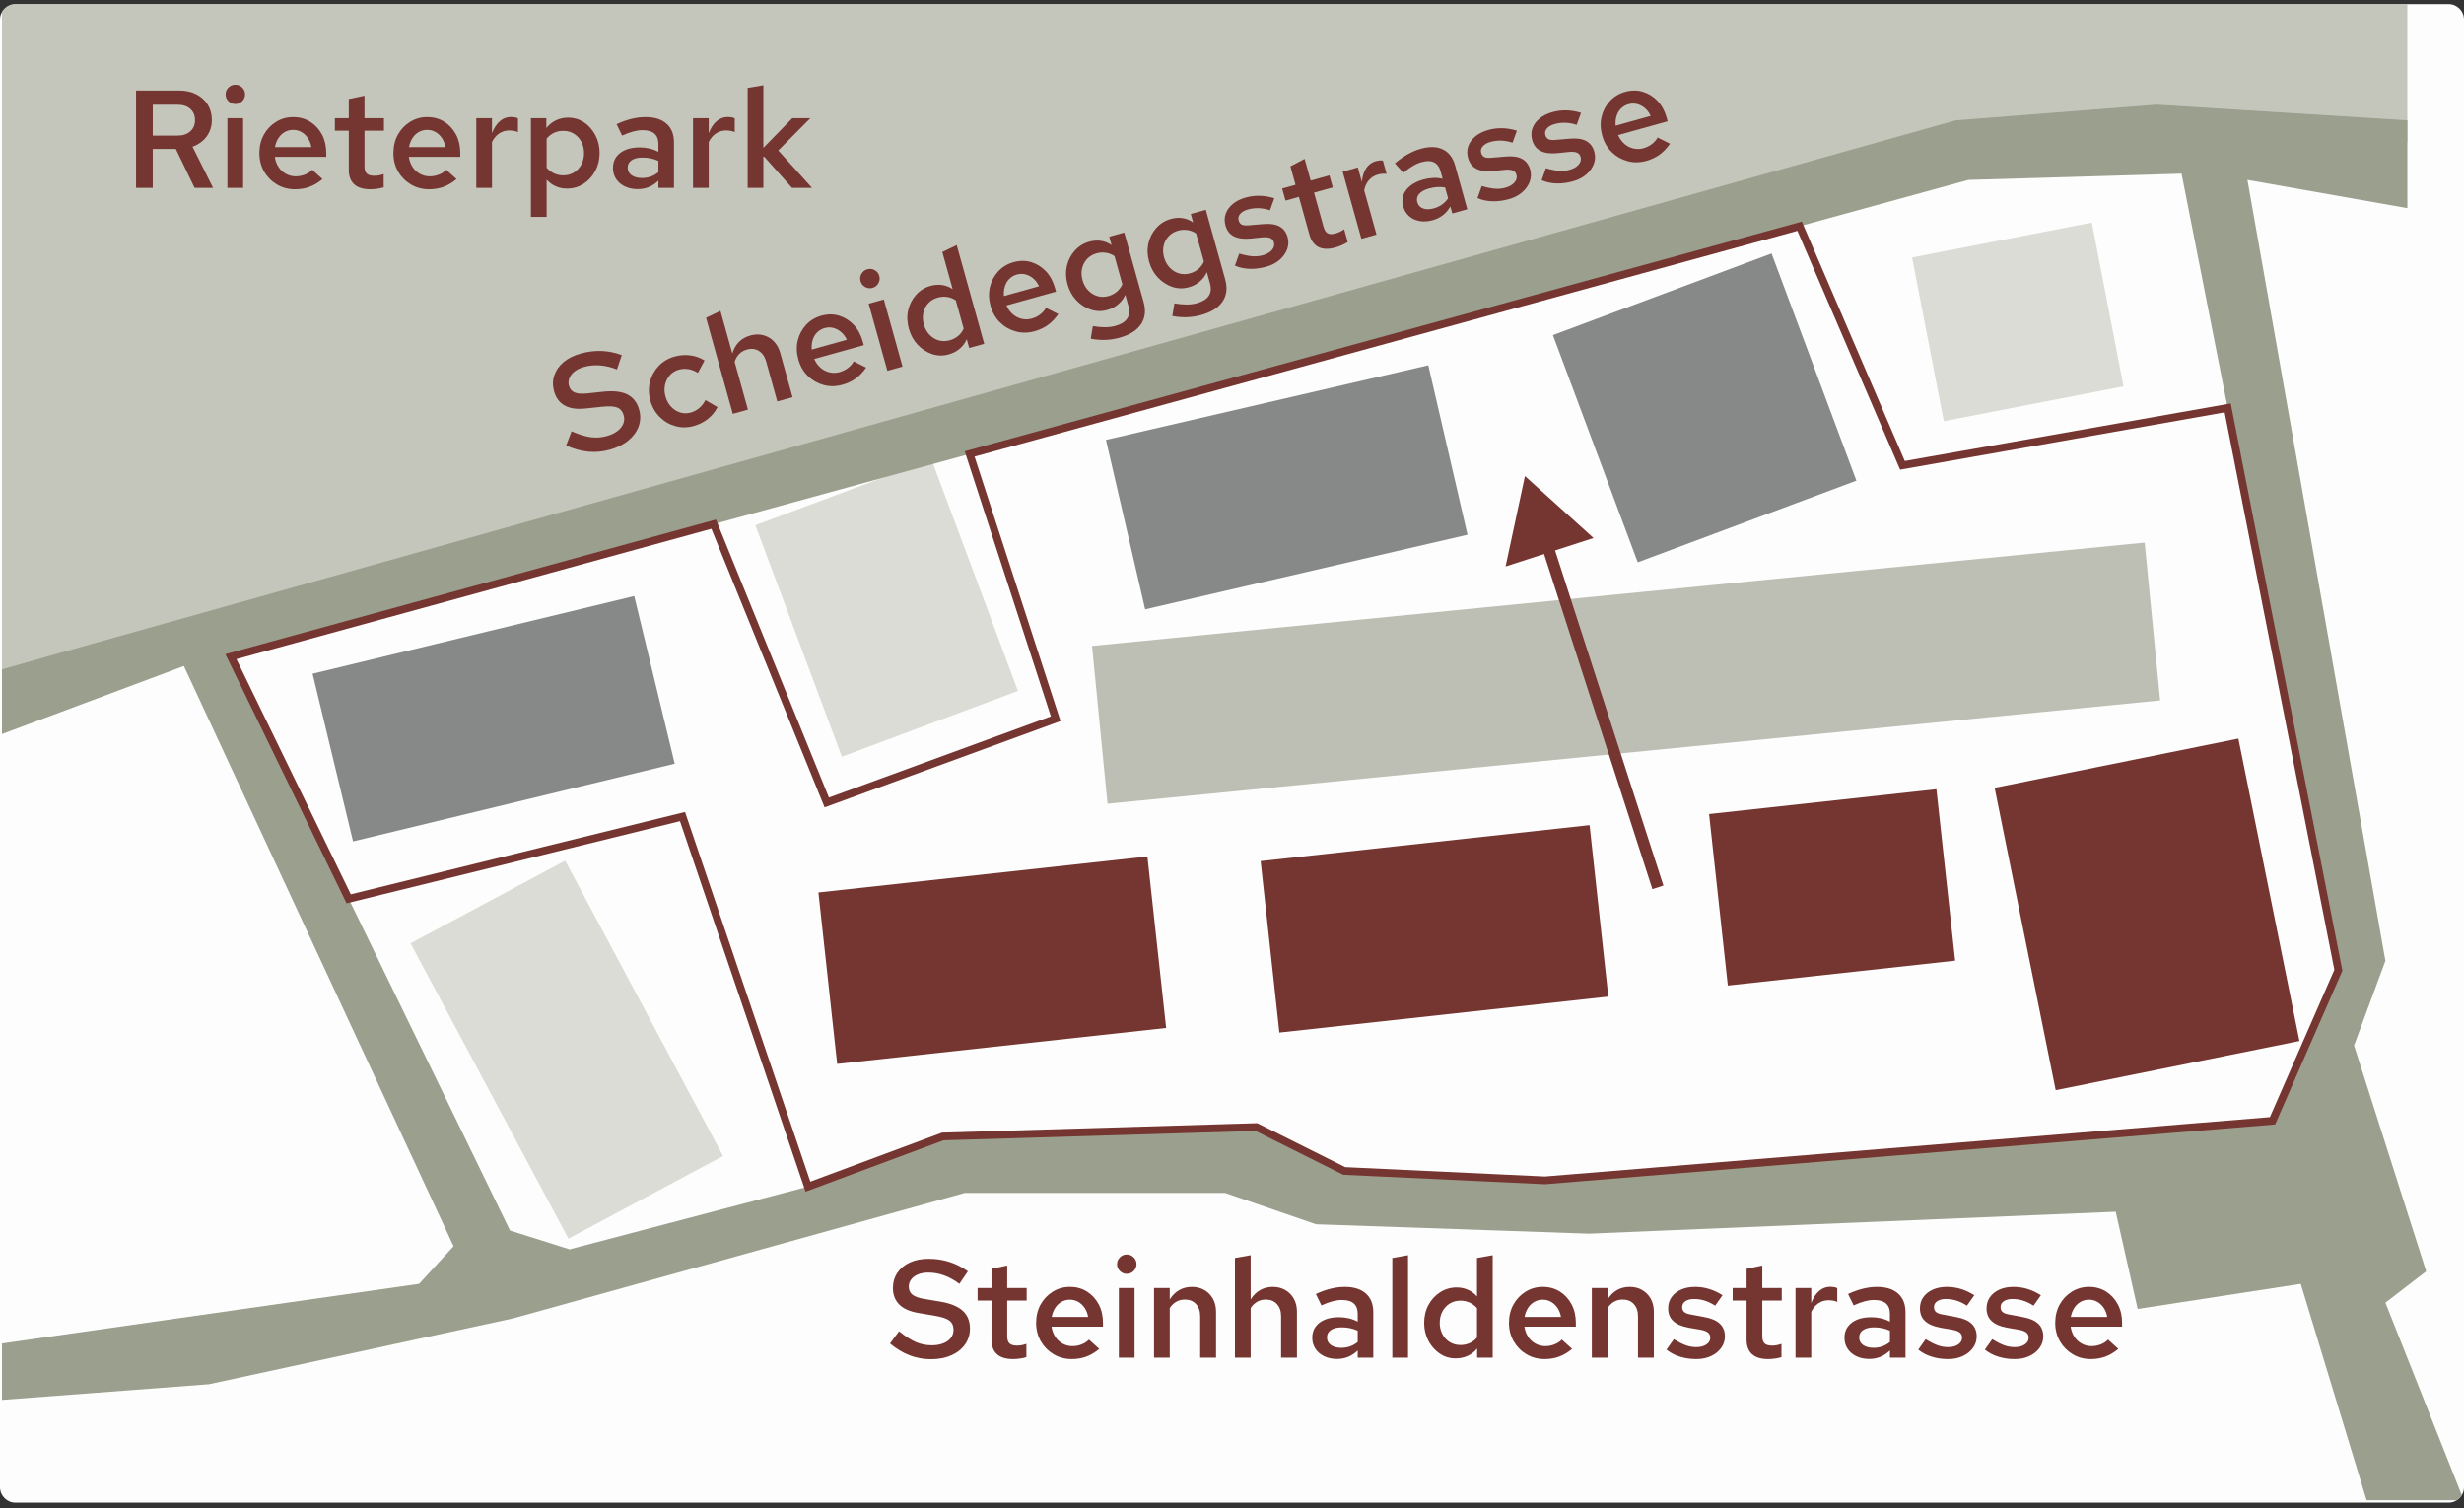
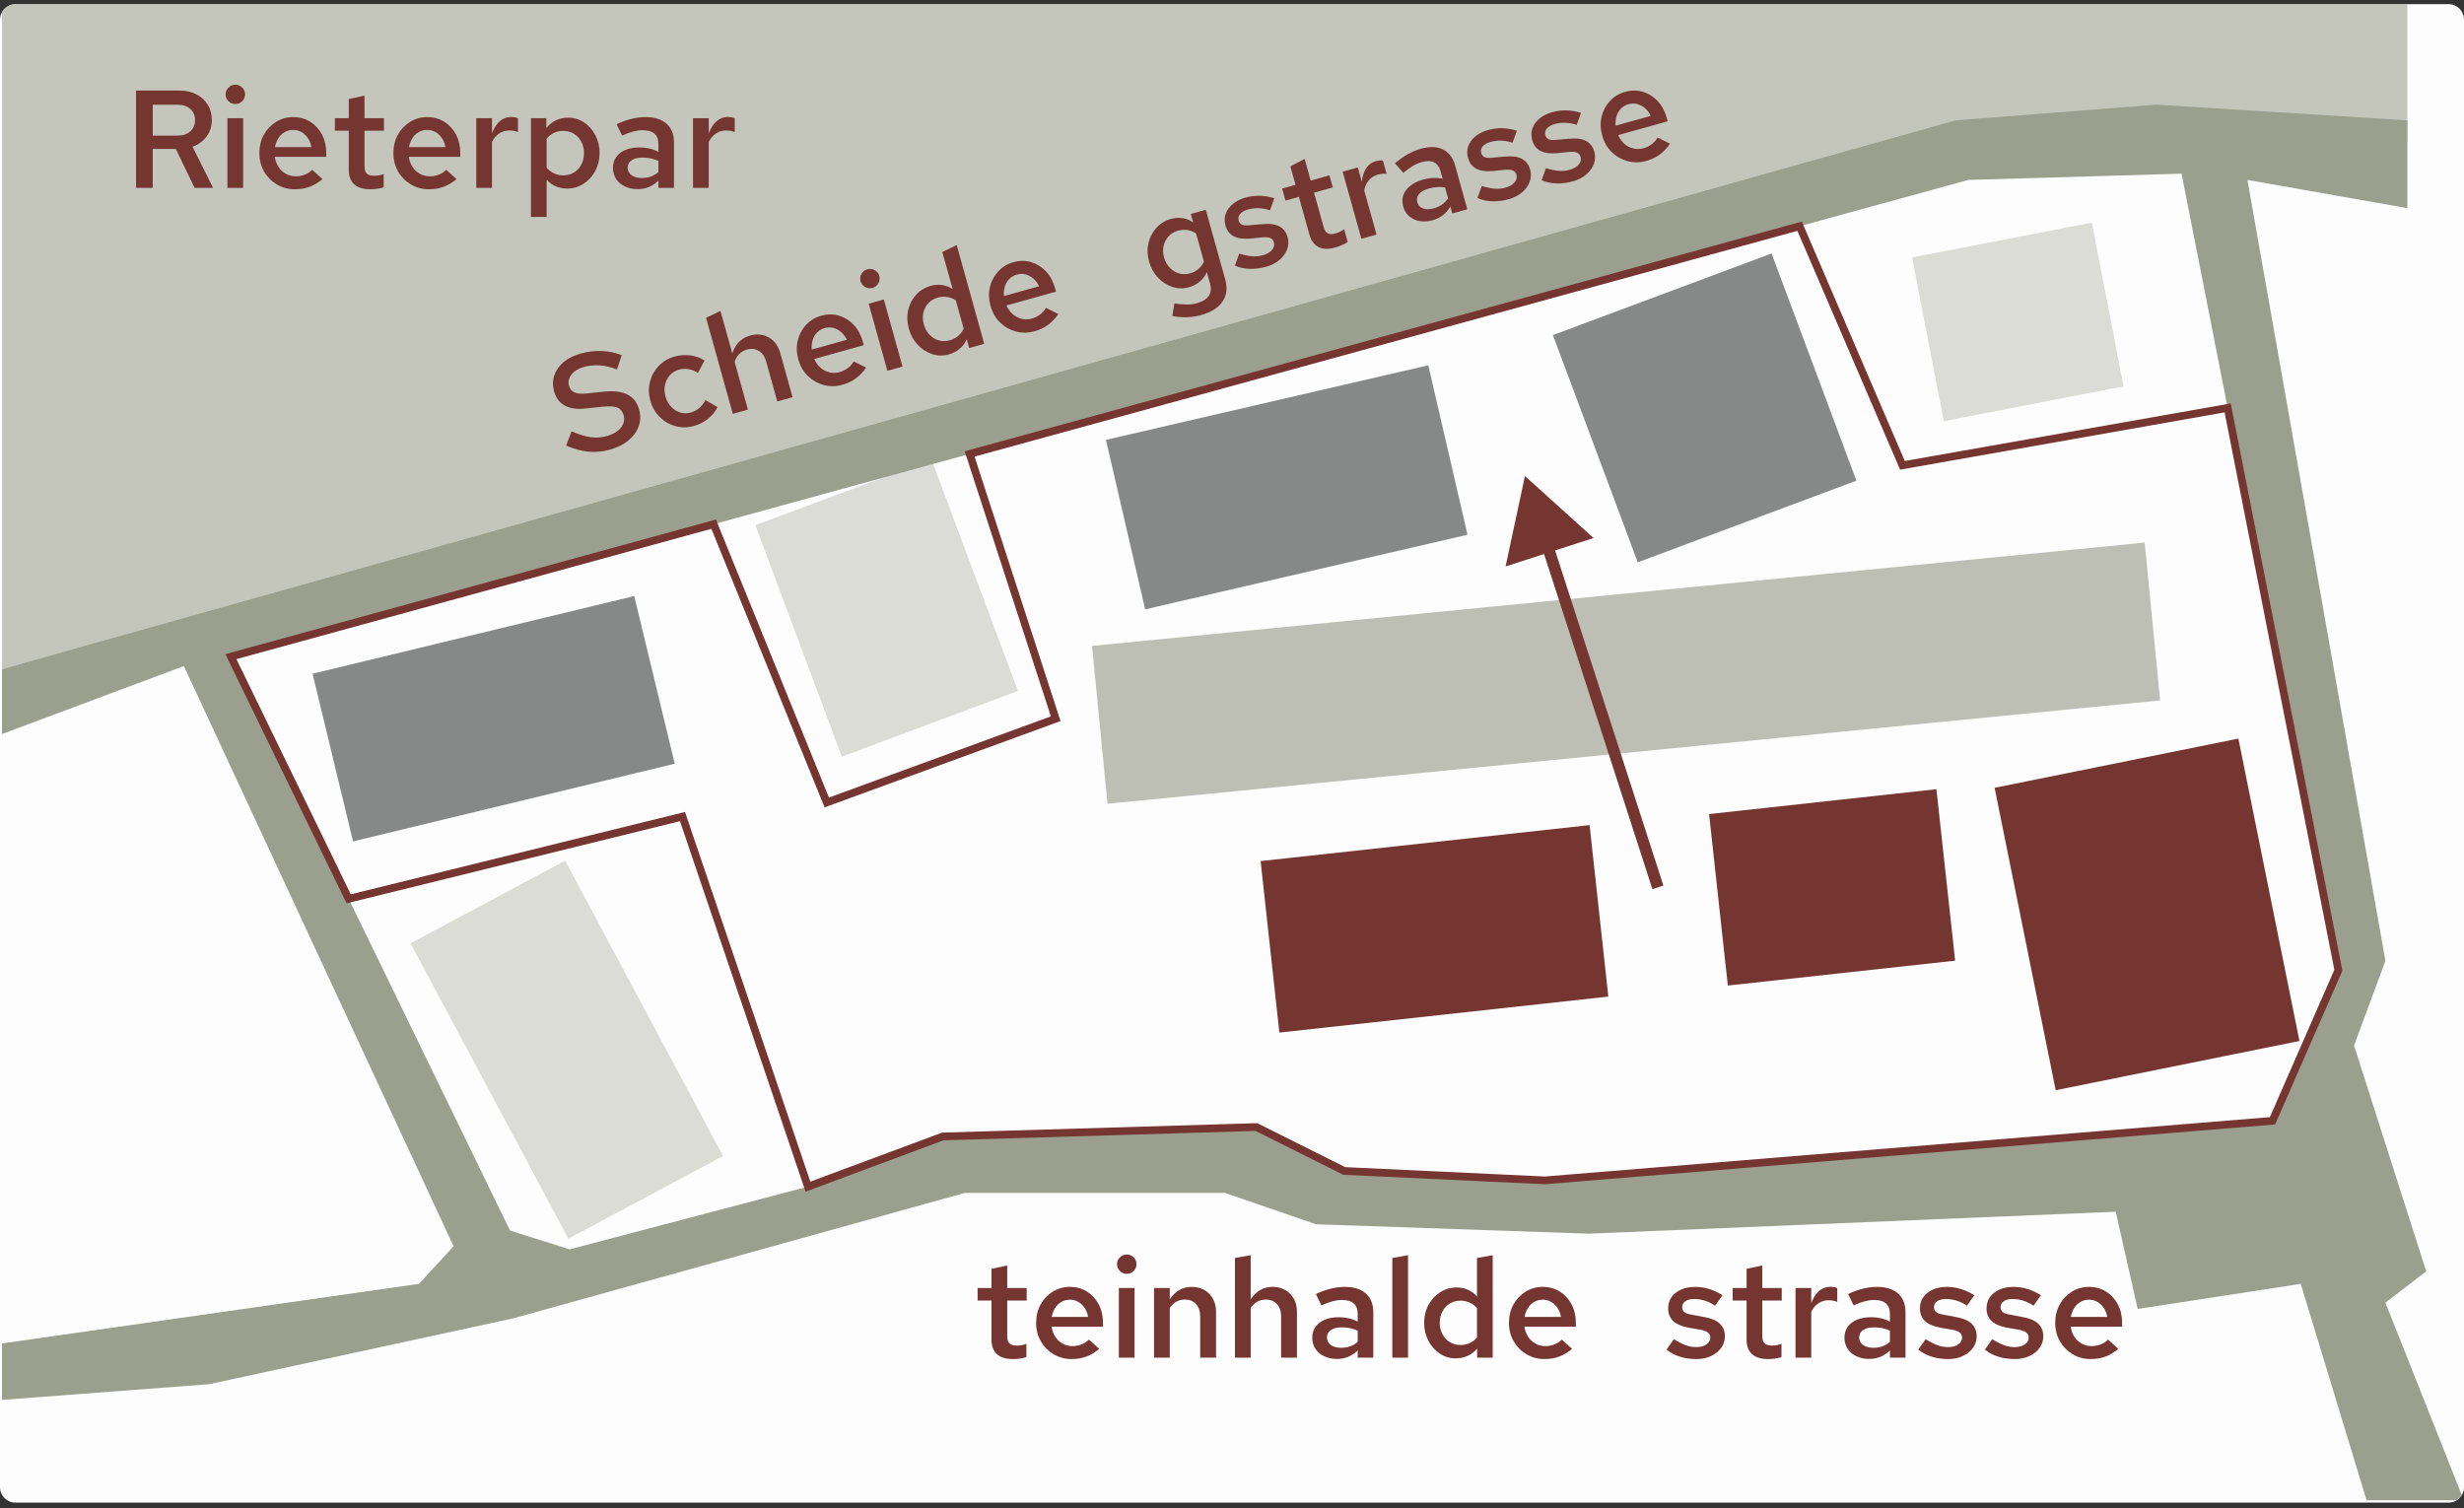
<svg xmlns="http://www.w3.org/2000/svg" width="410" height="251" viewBox="0 0 410 251" fill="none">
  <rect x="0" y="0" width="410" height="251" fill="#333333" stroke="none" />
  <g clip-path="url(#clip0_2007_3271)">
    <path d="M-3.05176e-05 3.258C-3.05176e-05 1.838 1.151 0.688 2.571 0.688H407.429C408.849 0.688 410 1.838 410 3.258V247.459C410 248.878 408.849 250.029 407.429 250.029H2.57C1.151 250.029 -3.05176e-05 248.878 -3.05176e-05 247.459V3.258Z" fill="#FDFDFD" />
    <path d="M372.456 122.896L331.899 131.086L342.06 181.403L382.617 173.213L372.456 122.896Z" fill="#753530" />
    <path d="M264.501 137.295L209.762 143.279L212.881 171.811L267.62 165.826L264.501 137.295Z" fill="#753530" />
    <path opacity="0.65" d="M356.863 90.282L181.709 107.475L184.287 133.737L359.441 116.545L356.863 90.282Z" fill="#9B9F8D" />
-     <path d="M190.922 142.514L136.183 148.498L139.302 177.029L194.041 171.045L190.922 142.514Z" fill="#753530" />
    <path opacity="0.35" d="M94.04 143.212L68.314 156.965L94.585 206.106L120.311 192.353L94.04 143.212Z" fill="#9B9F8D" />
    <path d="M237.664 60.78L184.025 73.191L190.549 101.389L244.188 88.978L237.664 60.78Z" fill="#878988" />
    <path d="M294.783 42.175L258.399 55.76L272.515 93.563L308.898 79.978L294.783 42.175Z" fill="#878988" />
    <path opacity="0.35" d="M348.068 37.044L318.164 42.838L323.442 70.08L353.346 64.286L348.068 37.044Z" fill="#9B9F8D" />
    <path d="M105.536 99.177L52.009 112.102L58.745 140.001L112.272 127.076L105.536 99.177Z" fill="#878988" />
    <path d="M322.211 131.318L284.385 135.453L287.504 163.984L325.33 159.849L322.211 131.318Z" fill="#753530" />
    <path d="M396.924 216.756L403.707 211.537L391.705 173.965L396.923 159.876L373.962 29.938L400.576 34.635V20.023L358.829 17.414L325.431 20.023L0.328 111.345V122.143L30.595 110.822L75.473 207.362L69.733 213.623L0.328 223.539V232.932L34.77 230.323L85.388 219.364L160.532 198.491H203.844L218.978 203.709L264.377 205.274L352.046 201.622L355.699 217.799L382.834 213.624L393.793 249.631H409.97L396.924 216.755V216.756ZM378.138 186.489L257.071 196.404L223.674 194.839L209.062 187.533L156.878 189.099L134.439 197.448L94.78 207.885L84.865 204.754L38.421 109.258L327.519 29.939L363.004 28.895L389.095 161.442L378.136 186.49L378.138 186.489Z" fill="#9B9F8D" />
    <path d="M134.044 198.282L133.831 197.655L113.147 136.637L57.668 150.302L37.505 108.844L119.131 86.448L137.933 132.708L174.862 119.2L160.523 75.092L299.819 36.873L316.95 76.705L371.186 67.128L389.765 161.515L389.684 161.699L378.572 187.099L257.082 197.048L257.041 197.046L223.508 195.474L208.92 188.18L157.004 189.737L134.044 198.281V198.282ZM113.986 135.107L134.836 196.616L156.754 188.461L156.86 188.457L209.205 186.887L223.839 194.204L257.06 195.762L377.702 185.882L388.426 161.369L370.168 68.614L316.172 78.148L299.079 38.409L162.161 75.975L176.468 119.981L137.209 134.341L118.371 87.99L39.339 109.674L58.37 148.806L113.986 135.108V135.107Z" fill="#753530" />
    <path opacity="0.35" d="M154.996 76.445L125.694 87.389L140.08 125.908L169.382 114.965L154.996 76.445Z" fill="#9B9F8D" />
    <path d="M258.067 89.448L256.232 90.041L274.95 147.945L276.785 147.352L258.067 89.448Z" fill="#753530" />
    <path d="M250.524 94.252L253.746 79.215L265.159 89.521L250.524 94.252Z" fill="#753530" />
-     <path d="M154.895 226.16C153.63 226.16 152.439 225.94 151.321 225.501C150.202 225.061 149.126 224.41 148.094 223.545L149.597 221.51C150.646 222.358 151.583 222.959 152.408 223.315C153.233 223.67 154.116 223.847 155.057 223.847C155.767 223.847 156.395 223.739 156.943 223.523C157.491 223.307 157.915 223.006 158.215 222.621C158.515 222.236 158.666 221.787 158.666 221.279C158.666 220.616 158.446 220.111 158.007 219.764C157.567 219.417 156.808 219.151 155.728 218.966L152.744 218.456C151.339 218.21 150.295 217.736 149.609 217.034C148.923 216.332 148.579 215.434 148.579 214.338C148.579 213.367 148.825 212.515 149.319 211.782C149.813 211.049 150.503 210.479 151.39 210.07C152.276 209.661 153.329 209.457 154.547 209.457C155.766 209.457 156.922 209.634 158.018 209.989C159.112 210.345 160.122 210.861 161.048 211.539L159.637 213.621C158.82 213.004 157.979 212.538 157.115 212.222C156.251 211.905 155.364 211.747 154.455 211.747C153.807 211.747 153.24 211.848 152.755 212.048C152.269 212.249 151.89 212.526 151.621 212.881C151.35 213.236 151.216 213.629 151.216 214.061C151.216 214.647 151.413 215.099 151.806 215.414C152.199 215.73 152.836 215.966 153.715 216.12L156.606 216.606C158.241 216.899 159.448 217.408 160.227 218.133C161.006 218.858 161.395 219.837 161.395 221.071C161.395 222.058 161.121 222.937 160.574 223.708C160.026 224.48 159.267 225.081 158.295 225.513C157.324 225.945 156.19 226.161 154.894 226.161L154.895 226.16Z" fill="#753530" />
    <path d="M168.544 226.137C167.372 226.137 166.485 225.864 165.884 225.316C165.282 224.769 164.981 223.963 164.981 222.899V216.398H162.668V214.316H164.981V211.123L167.596 210.568V214.316H170.834V216.398H167.596V222.32C167.596 222.892 167.723 223.296 167.977 223.535C168.232 223.775 168.644 223.895 169.215 223.895C169.477 223.895 169.72 223.875 169.944 223.836C170.168 223.798 170.449 223.724 170.788 223.616V225.814C170.464 225.922 170.098 226.003 169.689 226.057C169.28 226.111 168.899 226.137 168.544 226.137Z" fill="#753530" />
    <path d="M178.331 226.137C177.22 226.137 176.217 225.87 175.323 225.339C174.428 224.807 173.718 224.089 173.194 223.187C172.67 222.285 172.407 221.263 172.407 220.121C172.407 218.978 172.654 217.962 173.147 217.067C173.641 216.173 174.316 215.459 175.172 214.927C176.027 214.395 176.979 214.129 178.028 214.129C179.108 214.129 180.06 214.392 180.885 214.916C181.71 215.441 182.358 216.15 182.828 217.045C183.298 217.939 183.534 218.965 183.534 220.121V220.746H174.974C175.067 221.378 175.271 221.938 175.587 222.423C175.903 222.908 176.312 223.291 176.813 223.568C177.314 223.846 177.858 223.984 178.444 223.984C178.984 223.984 179.497 223.889 179.983 223.695C180.469 223.502 180.874 223.236 181.198 222.897L182.91 224.447C182.201 225.033 181.479 225.461 180.747 225.731C180.014 226.001 179.208 226.136 178.329 226.136L178.331 226.137ZM174.999 219.127H181.06C180.967 218.571 180.778 218.078 180.493 217.646C180.208 217.214 179.853 216.876 179.43 216.628C179.005 216.381 178.538 216.258 178.029 216.258C177.52 216.258 177.054 216.378 176.63 216.617C176.205 216.856 175.855 217.192 175.577 217.623C175.299 218.055 175.107 218.556 174.999 219.127Z" fill="#753530" />
    <path d="M187.492 211.957C187.045 211.957 186.662 211.799 186.347 211.483C186.031 211.167 185.873 210.793 185.873 210.361C185.873 209.914 186.031 209.532 186.347 209.216C186.663 208.9 187.045 208.742 187.492 208.742C187.939 208.742 188.32 208.9 188.637 209.216C188.953 209.532 189.111 209.907 189.111 210.338C189.111 210.785 188.953 211.167 188.637 211.483C188.32 211.799 187.939 211.957 187.492 211.957ZM186.173 225.907V214.317H188.787V225.907H186.173Z" fill="#753530" />
    <path d="M192.026 225.905V214.315H194.641V216.212C195.087 215.518 195.619 214.997 196.236 214.65C196.853 214.303 197.547 214.129 198.319 214.129C199.106 214.129 199.8 214.303 200.401 214.65C201.001 214.997 201.476 215.48 201.823 216.096C202.17 216.714 202.345 217.438 202.345 218.271V225.905H199.707V219.011C199.707 218.163 199.476 217.488 199.013 216.987C198.55 216.486 197.934 216.235 197.162 216.235C196.638 216.235 196.164 216.355 195.74 216.593C195.315 216.833 194.949 217.184 194.641 217.647V225.906H192.026V225.905Z" fill="#753530" />
    <path d="M205.49 225.906V209.318L208.105 208.855V216.212C208.551 215.518 209.083 214.997 209.7 214.65C210.317 214.303 211.011 214.129 211.782 214.129C212.57 214.129 213.264 214.303 213.864 214.65C214.465 214.997 214.94 215.48 215.287 216.096C215.634 216.714 215.808 217.438 215.808 218.271V225.905H213.171V219.011C213.171 218.163 212.94 217.488 212.477 216.987C212.014 216.486 211.397 216.235 210.626 216.235C210.102 216.235 209.628 216.355 209.203 216.593C208.779 216.833 208.413 217.184 208.105 217.647V225.906H205.49Z" fill="#753530" />
    <path d="M222.471 226.114C221.669 226.114 220.956 225.964 220.331 225.664C219.707 225.362 219.221 224.946 218.874 224.414C218.527 223.882 218.353 223.269 218.353 222.575C218.353 221.881 218.534 221.28 218.897 220.77C219.259 220.262 219.772 219.868 220.435 219.59C221.098 219.312 221.885 219.174 222.795 219.174C223.335 219.174 223.867 219.232 224.391 219.348C224.915 219.464 225.424 219.653 225.918 219.915V218.619C225.918 217.848 225.699 217.269 225.259 216.885C224.819 216.499 224.152 216.306 223.258 216.306C222.78 216.306 222.267 216.379 221.719 216.526C221.171 216.673 220.558 216.9 219.88 217.208L218.955 215.311C220.652 214.525 222.256 214.131 223.767 214.131C225.278 214.131 226.447 214.498 227.272 215.23C228.097 215.964 228.51 217 228.51 218.342V225.906H225.919V224.704C225.425 225.182 224.893 225.536 224.323 225.768C223.752 225.999 223.134 226.115 222.472 226.115L222.471 226.114ZM220.806 222.528C220.806 223.069 221.021 223.492 221.453 223.801C221.885 224.109 222.463 224.263 223.188 224.263C223.712 224.263 224.202 224.182 224.657 224.02C225.112 223.858 225.532 223.615 225.918 223.292V221.418C225.517 221.233 225.101 221.094 224.669 221.002C224.237 220.909 223.767 220.862 223.258 220.862C222.502 220.862 221.905 221.01 221.465 221.302C221.025 221.596 220.806 222.004 220.806 222.528H220.806Z" fill="#753530" />
    <path d="M231.678 225.906V209.318L234.292 208.855V225.905H231.678V225.906Z" fill="#753530" />
    <path d="M242.205 226.022C241.233 226.022 240.354 225.756 239.568 225.224C238.781 224.692 238.153 223.982 237.682 223.096C237.212 222.208 236.976 221.218 236.976 220.122C236.976 219.012 237.215 218.014 237.693 217.126C238.171 216.24 238.823 215.534 239.648 215.01C240.473 214.486 241.387 214.223 242.39 214.223C243.053 214.223 243.674 214.35 244.252 214.604C244.83 214.859 245.335 215.234 245.767 215.727V209.318L248.381 208.855V225.905H245.79V224.379C245.374 224.903 244.857 225.308 244.24 225.594C243.623 225.879 242.944 226.021 242.205 226.021L242.205 226.022ZM243.014 223.801C243.57 223.801 244.086 223.693 244.564 223.477C245.042 223.261 245.443 222.953 245.767 222.552V217.67C245.428 217.269 245.019 216.961 244.541 216.745C244.063 216.529 243.554 216.421 243.014 216.421C242.351 216.421 241.761 216.579 241.244 216.895C240.727 217.212 240.319 217.647 240.018 218.203C239.718 218.758 239.567 219.398 239.567 220.122C239.567 220.816 239.718 221.445 240.018 222.008C240.319 222.571 240.728 223.011 241.244 223.327C241.761 223.643 242.351 223.801 243.014 223.801Z" fill="#753530" />
    <path d="M257.011 226.137C255.9 226.137 254.898 225.87 254.003 225.339C253.108 224.807 252.399 224.089 251.875 223.187C251.351 222.285 251.088 221.263 251.088 220.121C251.088 218.978 251.335 217.962 251.829 217.067C252.322 216.173 252.996 215.459 253.852 214.927C254.708 214.395 255.66 214.129 256.709 214.129C257.789 214.129 258.741 214.392 259.567 214.916C260.391 215.441 261.039 216.15 261.509 217.045C261.979 217.939 262.215 218.965 262.215 220.121V220.746H253.656C253.748 221.378 253.953 221.938 254.269 222.423C254.584 222.909 254.994 223.291 255.494 223.568C255.995 223.846 256.539 223.984 257.125 223.984C257.665 223.984 258.178 223.889 258.664 223.695C259.15 223.502 259.555 223.236 259.879 222.897L261.591 224.447C260.881 225.033 260.16 225.461 259.428 225.731C258.696 226.001 257.889 226.136 257.01 226.136L257.011 226.137ZM253.679 219.127H259.741C259.648 218.571 259.459 218.078 259.174 217.646C258.889 217.214 258.534 216.876 258.11 216.628C257.686 216.381 257.219 216.258 256.71 216.258C256.201 216.258 255.734 216.378 255.31 216.617C254.886 216.856 254.535 217.192 254.257 217.623C253.98 218.055 253.787 218.556 253.679 219.127Z" fill="#753530" />
-     <path d="M264.877 225.905V214.315H267.49V216.212C267.938 215.518 268.47 214.997 269.087 214.65C269.703 214.303 270.398 214.129 271.169 214.129C271.955 214.129 272.649 214.303 273.25 214.65C273.852 214.997 274.327 215.48 274.674 216.096C275.021 216.714 275.194 217.438 275.194 218.271V225.905H272.557V219.011C272.557 218.163 272.325 217.488 271.863 216.987C271.399 216.486 270.782 216.235 270.012 216.235C269.488 216.235 269.013 216.355 268.589 216.593C268.164 216.833 267.799 217.184 267.49 217.647V225.906H264.876L264.877 225.905Z" fill="#753530" />
    <path d="M282.273 226.138C281.286 226.138 280.364 226.003 279.508 225.733C278.652 225.463 277.916 225.074 277.299 224.565L278.525 222.83C279.295 223.308 279.962 223.647 280.525 223.848C281.088 224.049 281.663 224.149 282.25 224.149C282.944 224.149 283.506 224.002 283.938 223.709C284.37 223.416 284.586 223.038 284.586 222.575C284.586 222.22 284.459 221.939 284.205 221.731C283.95 221.523 283.537 221.365 282.967 221.257L280.93 220.91C279.804 220.694 278.964 220.324 278.409 219.799C277.854 219.275 277.576 218.581 277.576 217.717C277.576 216.993 277.765 216.364 278.143 215.831C278.52 215.299 279.045 214.883 279.716 214.583C280.387 214.281 281.169 214.131 282.064 214.131C282.865 214.131 283.645 214.247 284.401 214.479C285.156 214.709 285.897 215.057 286.621 215.519L285.395 217.255C284.809 216.869 284.228 216.587 283.649 216.41C283.07 216.234 282.487 216.144 281.902 216.144C281.3 216.144 280.818 216.264 280.456 216.503C280.094 216.742 279.912 217.07 279.912 217.486C279.912 217.856 280.032 218.138 280.271 218.33C280.51 218.523 280.93 218.665 281.532 218.758L283.591 219.151C284.748 219.352 285.607 219.719 286.17 220.251C286.733 220.782 287.015 221.488 287.015 222.367C287.015 223.076 286.807 223.717 286.389 224.287C285.974 224.858 285.41 225.309 284.701 225.64C283.991 225.972 283.181 226.137 282.272 226.137L282.273 226.138Z" fill="#753530" />
    <path d="M294.187 226.137C293.015 226.137 292.128 225.864 291.527 225.316C290.925 224.769 290.624 223.963 290.624 222.899V216.398H288.311V214.316H290.624V211.123L293.239 210.568V214.316H296.478V216.398H293.239V222.32C293.239 222.892 293.366 223.296 293.62 223.535C293.875 223.775 294.287 223.895 294.858 223.895C295.12 223.895 295.363 223.875 295.587 223.836C295.811 223.798 296.092 223.724 296.431 223.616V225.814C296.107 225.922 295.741 226.003 295.332 226.057C294.924 226.111 294.542 226.137 294.187 226.137Z" fill="#753530" />
    <path d="M298.767 225.906V214.316H301.381V216.814C301.72 215.935 302.161 215.264 302.701 214.801C303.241 214.338 303.865 214.107 304.575 214.107C304.805 214.122 305.007 214.142 305.176 214.165C305.346 214.188 305.524 214.246 305.708 214.339V216.629C305.508 216.536 305.28 216.467 305.026 216.421C304.772 216.375 304.521 216.352 304.274 216.352C303.642 216.352 303.075 216.522 302.574 216.86C302.072 217.2 301.676 217.671 301.382 218.272V225.906H298.768L298.767 225.906Z" fill="#753530" />
    <path d="M311.029 226.114C310.227 226.114 309.514 225.964 308.889 225.664C308.265 225.362 307.778 224.946 307.431 224.414C307.084 223.882 306.911 223.269 306.911 222.575C306.911 221.881 307.092 221.28 307.454 220.77C307.816 220.262 308.33 219.868 308.993 219.59C309.656 219.312 310.443 219.174 311.353 219.174C311.893 219.174 312.425 219.232 312.949 219.348C313.473 219.464 313.982 219.653 314.476 219.915V218.619C314.476 217.848 314.256 217.269 313.817 216.885C313.378 216.5 312.71 216.306 311.816 216.306C311.338 216.306 310.825 216.379 310.277 216.526C309.729 216.673 309.116 216.9 308.438 217.208L307.513 215.311C309.21 214.525 310.813 214.131 312.325 214.131C313.836 214.131 315.005 214.498 315.83 215.23C316.655 215.964 317.067 217 317.067 218.342V225.906H314.477V224.704C313.983 225.182 313.451 225.536 312.881 225.768C312.309 225.999 311.692 226.115 311.03 226.115L311.029 226.114ZM309.364 222.528C309.364 223.069 309.579 223.492 310.011 223.801C310.443 224.109 311.021 224.263 311.746 224.263C312.27 224.263 312.76 224.182 313.215 224.02C313.67 223.858 314.09 223.615 314.476 223.292V221.418C314.075 221.233 313.659 221.094 313.227 221.002C312.795 220.909 312.325 220.862 311.816 220.862C311.06 220.862 310.463 221.01 310.023 221.302C309.583 221.596 309.364 222.004 309.364 222.528Z" fill="#753530" />
    <path d="M324.169 226.138C323.181 226.138 322.26 226.003 321.404 225.733C320.548 225.463 319.811 225.074 319.195 224.565L320.42 222.83C321.191 223.308 321.858 223.647 322.421 223.848C322.984 224.049 323.559 224.149 324.145 224.149C324.839 224.149 325.402 224.002 325.834 223.709C326.265 223.416 326.482 223.038 326.482 222.575C326.482 222.22 326.355 221.939 326.1 221.731C325.846 221.523 325.433 221.365 324.862 221.257L322.826 220.91C321.7 220.694 320.86 220.324 320.304 219.799C319.749 219.275 319.472 218.581 319.472 217.717C319.472 216.993 319.66 216.364 320.038 215.831C320.416 215.299 320.941 214.883 321.612 214.583C322.282 214.281 323.065 214.131 323.96 214.131C324.761 214.131 325.54 214.247 326.296 214.479C327.052 214.709 327.792 215.057 328.517 215.519L327.291 217.255C326.705 216.869 326.123 216.587 325.544 216.41C324.966 216.234 324.383 216.144 323.798 216.144C323.196 216.144 322.714 216.264 322.352 216.503C321.989 216.742 321.808 217.07 321.808 217.486C321.808 217.856 321.927 218.138 322.167 218.33C322.405 218.523 322.825 218.665 323.428 218.758L325.487 219.151C326.643 219.352 327.503 219.719 328.066 220.251C328.629 220.782 328.91 221.488 328.91 222.367C328.91 223.076 328.702 223.717 328.285 224.287C327.869 224.858 327.306 225.309 326.596 225.64C325.887 225.972 325.077 226.137 324.167 226.137L324.169 226.138Z" fill="#753530" />
    <path d="M335.251 226.138C334.264 226.138 333.342 226.003 332.486 225.733C331.63 225.463 330.893 225.074 330.277 224.565L331.502 222.83C332.273 223.308 332.941 223.647 333.503 223.848C334.066 224.049 334.641 224.149 335.227 224.149C335.921 224.149 336.484 224.002 336.917 223.709C337.348 223.416 337.564 223.038 337.564 222.575C337.564 222.22 337.437 221.939 337.183 221.731C336.928 221.523 336.515 221.365 335.944 221.257L333.908 220.91C332.782 220.694 331.942 220.324 331.387 219.799C330.831 219.275 330.554 218.581 330.554 217.717C330.554 216.993 330.743 216.364 331.121 215.831C331.498 215.299 332.023 214.883 332.694 214.583C333.365 214.281 334.147 214.131 335.042 214.131C335.843 214.131 336.622 214.247 337.379 214.479C338.134 214.709 338.874 215.057 339.599 215.519L338.373 217.255C337.787 216.869 337.205 216.587 336.627 216.41C336.048 216.234 335.465 216.144 334.88 216.144C334.278 216.144 333.796 216.264 333.434 216.503C333.072 216.742 332.89 217.07 332.89 217.486C332.89 217.856 333.009 218.138 333.249 218.33C333.487 218.523 333.908 218.665 334.51 218.758L336.569 219.151C337.726 219.352 338.585 219.719 339.148 220.251C339.711 220.782 339.992 221.488 339.992 222.367C339.992 223.076 339.785 223.717 339.367 224.287C338.952 224.858 338.388 225.309 337.679 225.64C336.969 225.972 336.159 226.137 335.25 226.137L335.251 226.138Z" fill="#753530" />
    <path d="M347.905 226.137C346.794 226.137 345.791 225.87 344.897 225.339C344.002 224.807 343.293 224.089 342.768 223.187C342.244 222.285 341.982 221.263 341.982 220.121C341.982 218.978 342.228 217.962 342.721 217.067C343.215 216.173 343.89 215.459 344.746 214.927C345.602 214.395 346.553 214.129 347.603 214.129C348.682 214.129 349.634 214.392 350.459 214.916C351.284 215.441 351.932 216.15 352.403 217.045C352.872 217.939 353.108 218.965 353.108 220.121V220.746H344.549C344.642 221.378 344.845 221.938 345.161 222.423C345.478 222.908 345.886 223.291 346.388 223.568C346.889 223.846 347.433 223.984 348.019 223.984C348.558 223.984 349.071 223.889 349.558 223.695C350.044 223.502 350.448 223.236 350.772 222.897L352.484 224.447C351.775 225.033 351.053 225.461 350.321 225.731C349.589 226.001 348.783 226.136 347.904 226.136L347.905 226.137ZM344.573 219.127H350.635C350.542 218.571 350.353 218.078 350.068 217.646C349.783 217.214 349.427 216.876 349.004 216.628C348.58 216.381 348.113 216.258 347.604 216.258C347.095 216.258 346.628 216.378 346.204 216.617C345.78 216.856 345.429 217.192 345.151 217.623C344.874 218.055 344.681 218.556 344.573 219.127Z" fill="#753530" />
    <path opacity="0.58" d="M0.328 111.346V0.717H400.576V23.677H321.779L0.328 111.346Z" fill="#9B9F8D" />
    <path d="M22.64 31.261V15.066H29.835C30.899 15.066 31.84 15.275 32.657 15.691C33.475 16.108 34.111 16.682 34.566 17.415C35.021 18.147 35.248 18.999 35.248 19.971C35.248 21.02 34.959 21.934 34.381 22.712C33.803 23.491 33.02 24.058 32.033 24.413L35.457 31.261H32.38L29.256 24.783H25.416V31.261H22.64ZM25.417 22.562H29.581C30.445 22.562 31.139 22.327 31.663 21.857C32.187 21.386 32.45 20.765 32.45 19.994C32.45 19.207 32.187 18.583 31.663 18.12C31.139 17.657 30.445 17.426 29.581 17.426H25.417V22.562Z" fill="#753530" />
    <path d="M39.159 17.311C38.712 17.311 38.329 17.153 38.014 16.837C37.697 16.521 37.539 16.147 37.539 15.715C37.539 15.268 37.697 14.886 38.014 14.57C38.33 14.254 38.712 14.096 39.159 14.096C39.606 14.096 39.988 14.254 40.304 14.57C40.62 14.886 40.778 15.261 40.778 15.692C40.778 16.139 40.62 16.522 40.304 16.837C39.989 17.153 39.606 17.311 39.159 17.311ZM37.84 31.262V19.671H40.454V31.262H37.84Z" fill="#753530" />
    <path d="M49.083 31.493C47.972 31.493 46.969 31.227 46.075 30.695C45.181 30.163 44.471 29.446 43.947 28.544C43.423 27.641 43.16 26.62 43.16 25.478C43.16 24.337 43.407 23.319 43.901 22.424C44.394 21.53 45.069 20.817 45.925 20.285C46.781 19.752 47.733 19.486 48.782 19.486C49.862 19.486 50.814 19.749 51.639 20.273C52.464 20.797 53.112 21.507 53.583 22.401C54.053 23.296 54.288 24.322 54.288 25.478V26.103H45.728C45.821 26.735 46.025 27.294 46.342 27.78C46.658 28.266 47.066 28.648 47.568 28.925C48.069 29.203 48.613 29.342 49.199 29.342C49.739 29.342 50.251 29.245 50.737 29.053C51.223 28.86 51.628 28.594 51.952 28.254L53.664 29.804C52.954 30.391 52.233 30.819 51.501 31.088C50.768 31.358 49.962 31.493 49.083 31.493ZM45.752 24.483H51.813C51.72 23.928 51.531 23.435 51.246 23.003C50.961 22.572 50.606 22.232 50.182 21.985C49.757 21.738 49.291 21.615 48.782 21.615C48.273 21.615 47.807 21.735 47.383 21.973C46.958 22.213 46.608 22.549 46.33 22.98C46.052 23.412 45.86 23.913 45.752 24.483Z" fill="#753530" />
    <path d="M61.599 31.492C60.427 31.492 59.54 31.218 58.938 30.67C58.337 30.123 58.036 29.317 58.036 28.253V21.752H55.723V19.67H58.036V16.477L60.65 15.922V19.67H63.889V21.752H60.65V27.674C60.65 28.245 60.778 28.65 61.032 28.889C61.287 29.129 61.699 29.247 62.27 29.247C62.532 29.247 62.775 29.228 62.999 29.19C63.222 29.151 63.504 29.078 63.843 28.97V31.168C63.519 31.275 63.153 31.356 62.744 31.411C62.335 31.465 61.954 31.492 61.599 31.492Z" fill="#753530" />
    <path d="M71.385 31.493C70.275 31.493 69.271 31.227 68.377 30.695C67.483 30.163 66.773 29.446 66.249 28.544C65.725 27.641 65.462 26.62 65.462 25.478C65.462 24.337 65.709 23.319 66.203 22.424C66.696 21.53 67.371 20.817 68.227 20.285C69.083 19.752 70.035 19.486 71.084 19.486C72.164 19.486 73.116 19.749 73.941 20.273C74.766 20.797 75.414 21.507 75.885 22.401C76.354 23.296 76.59 24.322 76.59 25.478V26.103H68.03C68.123 26.735 68.327 27.294 68.644 27.78C68.96 28.266 69.368 28.648 69.87 28.925C70.371 29.203 70.915 29.342 71.501 29.342C72.04 29.342 72.553 29.245 73.039 29.053C73.525 28.86 73.93 28.594 74.254 28.254L75.966 29.804C75.256 30.391 74.534 30.819 73.802 31.088C73.07 31.358 72.264 31.493 71.385 31.493ZM68.053 24.483H74.115C74.022 23.928 73.833 23.435 73.548 23.003C73.263 22.572 72.908 22.232 72.484 21.985C72.059 21.738 71.593 21.615 71.084 21.615C70.575 21.615 70.109 21.735 69.684 21.973C69.26 22.213 68.909 22.549 68.632 22.98C68.354 23.412 68.162 23.913 68.053 24.483Z" fill="#753530" />
    <path d="M79.251 31.262V19.671H81.865V22.17C82.204 21.291 82.644 20.62 83.184 20.157C83.724 19.694 84.348 19.463 85.058 19.463C85.289 19.478 85.489 19.498 85.659 19.521C85.829 19.544 86.006 19.602 86.191 19.694V21.985C85.991 21.892 85.763 21.823 85.509 21.776C85.254 21.73 85.004 21.707 84.757 21.707C84.124 21.707 83.558 21.877 83.056 22.216C82.555 22.555 82.158 23.026 81.865 23.627V31.262H79.251Z" fill="#753530" />
    <path d="M88.343 36.096V19.671H90.911V21.313C91.342 20.758 91.871 20.33 92.496 20.029C93.12 19.729 93.794 19.578 94.52 19.578C95.507 19.578 96.394 19.841 97.18 20.365C97.967 20.889 98.595 21.599 99.066 22.493C99.536 23.388 99.771 24.382 99.771 25.477C99.771 26.573 99.528 27.567 99.043 28.462C98.557 29.356 97.905 30.066 97.088 30.59C96.27 31.115 95.36 31.377 94.358 31.377C93.664 31.377 93.031 31.25 92.461 30.995C91.89 30.741 91.389 30.374 90.957 29.896V36.096H88.343ZM93.733 29.179C94.396 29.179 94.986 29.021 95.503 28.705C96.02 28.389 96.428 27.949 96.729 27.386C97.03 26.823 97.18 26.187 97.18 25.477C97.18 24.768 97.03 24.136 96.729 23.58C96.428 23.025 96.02 22.586 95.503 22.262C94.986 21.938 94.396 21.776 93.733 21.776C93.162 21.776 92.642 21.888 92.172 22.111C91.701 22.335 91.296 22.655 90.957 23.072V27.907C91.296 28.308 91.705 28.62 92.183 28.844C92.661 29.068 93.178 29.179 93.733 29.179Z" fill="#753530" />
    <path d="M106.11 31.47C105.307 31.47 104.594 31.32 103.97 31.019C103.345 30.718 102.859 30.302 102.512 29.77C102.165 29.238 101.992 28.625 101.992 27.93C101.992 27.236 102.173 26.635 102.535 26.126C102.897 25.617 103.411 25.224 104.074 24.946C104.736 24.669 105.523 24.53 106.434 24.53C106.973 24.53 107.505 24.588 108.03 24.703C108.554 24.819 109.063 25.008 109.557 25.27V23.974C109.557 23.203 109.337 22.625 108.897 22.239C108.458 21.854 107.79 21.661 106.896 21.661C106.418 21.661 105.905 21.734 105.358 21.881C104.81 22.028 104.197 22.255 103.519 22.563L102.593 20.666C104.29 19.88 105.894 19.486 107.405 19.486C108.917 19.486 110.085 19.853 110.91 20.585C111.735 21.318 112.148 22.355 112.148 23.697V31.262H109.557V30.059C109.063 30.537 108.531 30.892 107.96 31.123C107.39 31.355 106.772 31.47 106.11 31.47ZM104.444 27.884C104.444 28.424 104.66 28.848 105.092 29.157C105.523 29.465 106.101 29.619 106.827 29.619C107.351 29.619 107.841 29.538 108.296 29.377C108.751 29.215 109.171 28.972 109.557 28.648V26.774C109.155 26.589 108.739 26.45 108.307 26.357C107.876 26.265 107.405 26.219 106.896 26.219C106.14 26.219 105.543 26.366 105.103 26.658C104.664 26.951 104.444 27.36 104.444 27.884Z" fill="#753530" />
    <path d="M115.317 31.262V19.671H117.931V22.17C118.27 21.291 118.71 20.62 119.25 20.157C119.789 19.694 120.414 19.463 121.123 19.463C121.355 19.478 121.555 19.498 121.725 19.521C121.895 19.544 122.072 19.602 122.257 19.694V21.985C122.057 21.892 121.829 21.823 121.575 21.776C121.32 21.73 121.069 21.707 120.823 21.707C120.19 21.707 119.624 21.877 119.122 22.216C118.621 22.555 118.224 23.026 117.931 23.627V31.262H115.317Z" fill="#753530" />
-     <path d="M124.409 31.261V14.627L127.023 14.188V24.598L131.835 19.67H134.842L129.498 25.038L135.12 31.261H131.789L127.023 25.917V31.261H124.409Z" fill="#753530" />
    <path d="M101.458 74.824C100.239 75.164 99.033 75.271 97.837 75.148C96.642 75.025 95.431 74.685 94.204 74.13L95.106 71.766C96.344 72.301 97.408 72.63 98.298 72.75C99.189 72.87 100.086 72.804 100.993 72.551C101.675 72.361 102.253 72.089 102.722 71.734C103.191 71.379 103.519 70.975 103.705 70.523C103.892 70.071 103.916 69.6 103.779 69.109C103.602 68.471 103.255 68.043 102.738 67.827C102.222 67.611 101.418 67.558 100.329 67.669L97.317 67.98C95.899 68.119 94.765 67.942 93.916 67.45C93.066 66.958 92.495 66.185 92.201 65.13C91.94 64.194 91.949 63.307 92.228 62.468C92.508 61.63 93.018 60.896 93.763 60.264C94.508 59.632 95.467 59.152 96.642 58.826C97.815 58.499 98.977 58.36 100.127 58.407C101.278 58.456 102.389 58.683 103.463 59.088L102.662 61.473C101.709 61.098 100.774 60.873 99.857 60.801C98.94 60.728 98.043 60.814 97.167 61.057C96.542 61.231 96.023 61.48 95.609 61.803C95.195 62.127 94.905 62.496 94.74 62.91C94.575 63.324 94.551 63.739 94.667 64.155C94.824 64.72 95.135 65.103 95.598 65.3C96.062 65.5 96.737 65.555 97.626 65.469L100.542 65.161C102.195 65.005 103.495 65.172 104.439 65.66C105.384 66.151 106.022 66.989 106.353 68.177C106.618 69.128 106.59 70.049 106.27 70.939C105.948 71.829 105.378 72.612 104.559 73.288C103.738 73.965 102.704 74.477 101.456 74.825L101.458 74.824Z" fill="#753530" />
    <path d="M115.463 70.876C114.408 71.17 113.382 71.18 112.385 70.904C111.388 70.63 110.519 70.124 109.777 69.385C109.035 68.648 108.515 67.744 108.217 66.674C107.915 65.589 107.891 64.543 108.147 63.535C108.403 62.528 108.886 61.648 109.598 60.898C110.311 60.148 111.193 59.626 112.248 59.331C113.109 59.091 113.976 59.026 114.848 59.135C115.718 59.245 116.514 59.528 117.233 59.984L116.126 62.045C115.619 61.722 115.098 61.516 114.56 61.424C114.022 61.334 113.486 61.363 112.951 61.513C112.342 61.683 111.84 61.994 111.447 62.448C111.053 62.902 110.789 63.436 110.656 64.049C110.523 64.663 110.549 65.303 110.735 65.972C110.921 66.641 111.231 67.207 111.664 67.671C112.098 68.135 112.599 68.455 113.169 68.632C113.739 68.809 114.328 68.813 114.937 68.644C115.472 68.496 115.946 68.243 116.36 67.888C116.773 67.533 117.115 67.094 117.385 66.569L119.393 67.74C119.012 68.502 118.478 69.155 117.789 69.7C117.101 70.243 116.324 70.635 115.463 70.876V70.876Z" fill="#753530" />
    <path d="M121.938 68.859L117.487 52.88L119.881 51.732L121.855 58.819C122.1 58.03 122.473 57.387 122.974 56.886C123.475 56.387 124.097 56.034 124.84 55.827C125.598 55.616 126.313 55.597 126.985 55.769C127.658 55.943 128.244 56.28 128.744 56.781C129.244 57.282 129.606 57.934 129.829 58.736L131.877 66.091L129.336 66.798L127.487 60.157C127.259 59.34 126.856 58.752 126.275 58.393C125.695 58.034 125.033 57.958 124.29 58.165C123.785 58.306 123.36 58.548 123.016 58.892C122.672 59.236 122.413 59.673 122.24 60.201L124.455 68.157L121.937 68.859H121.938Z" fill="#753530" />
    <path d="M140.163 64.023C139.093 64.32 138.056 64.333 137.051 64.061C136.047 63.788 135.17 63.288 134.423 62.559C133.676 61.831 133.15 60.916 132.843 59.817C132.537 58.717 132.502 57.67 132.737 56.676C132.973 55.683 133.432 54.814 134.114 54.072C134.796 53.329 135.642 52.817 136.652 52.536C137.691 52.246 138.68 52.244 139.615 52.527C140.55 52.811 141.365 53.32 142.058 54.056C142.751 54.792 143.253 55.717 143.564 56.83L143.731 57.432L135.485 59.729C135.744 60.313 136.09 60.797 136.525 61.18C136.961 61.563 137.457 61.822 138.014 61.954C138.571 62.087 139.132 62.075 139.697 61.918C140.217 61.773 140.685 61.543 141.102 61.227C141.518 60.91 141.837 60.545 142.057 60.132L144.123 61.166C143.596 61.921 143.016 62.527 142.383 62.983C141.749 63.439 141.009 63.786 140.163 64.021V64.023ZM135.073 58.163L140.912 56.537C140.674 56.027 140.359 55.603 139.969 55.264C139.578 54.925 139.145 54.692 138.67 54.568C138.195 54.445 137.713 54.451 137.222 54.587C136.732 54.724 136.315 54.964 135.97 55.308C135.626 55.652 135.378 56.07 135.227 56.56C135.075 57.051 135.024 57.586 135.073 58.163Z" fill="#753530" />
    <path d="M145.184 47.903C144.752 48.023 144.342 47.973 143.953 47.753C143.564 47.534 143.311 47.216 143.195 46.8C143.075 46.369 143.125 45.959 143.344 45.57C143.564 45.18 143.889 44.925 144.321 44.806C144.751 44.685 145.162 44.736 145.551 44.955C145.94 45.175 146.193 45.493 146.309 45.908C146.43 46.34 146.379 46.75 146.16 47.139C145.94 47.529 145.614 47.783 145.184 47.903ZM147.656 61.695L144.546 50.53L147.065 49.828L150.174 60.994L147.656 61.695Z" fill="#753530" />
    <path d="M157.849 58.978C156.913 59.238 155.995 59.218 155.094 58.916C154.194 58.614 153.398 58.1 152.707 57.372C152.016 56.645 151.523 55.753 151.23 54.697C150.931 53.628 150.894 52.602 151.116 51.619C151.339 50.637 151.777 49.783 152.432 49.056C153.087 48.33 153.896 47.832 154.862 47.562C155.5 47.385 156.133 47.341 156.758 47.431C157.384 47.521 157.971 47.745 158.519 48.105L156.8 41.932L159.194 40.785L163.768 57.211L161.272 57.906L160.862 56.435C160.602 57.052 160.212 57.58 159.695 58.021C159.177 58.462 158.561 58.782 157.849 58.979L157.849 58.978ZM158.034 56.622C158.569 56.472 159.038 56.23 159.44 55.894C159.842 55.558 160.147 55.153 160.35 54.679L159.041 49.977C158.606 49.682 158.13 49.495 157.612 49.414C157.092 49.335 156.574 49.367 156.054 49.512C155.414 49.69 154.889 50.001 154.475 50.443C154.063 50.886 153.787 51.416 153.645 52.032C153.504 52.647 153.531 53.304 153.726 54.002C153.912 54.67 154.226 55.236 154.666 55.697C155.108 56.16 155.618 56.473 156.201 56.639C156.784 56.805 157.394 56.799 158.034 56.622Z" fill="#753530" />
    <path d="M172.144 55.116C171.075 55.414 170.037 55.427 169.032 55.155C168.029 54.882 167.151 54.382 166.405 53.653C165.657 52.925 165.131 52.01 164.824 50.911C164.519 49.811 164.484 48.764 164.719 47.77C164.954 46.776 165.413 45.908 166.095 45.165C166.777 44.423 167.623 43.911 168.633 43.629C169.672 43.34 170.661 43.337 171.597 43.62C172.532 43.904 173.346 44.414 174.04 45.15C174.733 45.885 175.234 46.81 175.545 47.925L175.713 48.527L167.466 50.823C167.725 51.407 168.072 51.891 168.507 52.274C168.942 52.657 169.438 52.915 169.995 53.048C170.552 53.181 171.113 53.169 171.678 53.012C172.198 52.867 172.667 52.636 173.083 52.321C173.499 52.005 173.818 51.639 174.039 51.226L176.104 52.26C175.578 53.015 174.997 53.62 174.364 54.076C173.731 54.533 172.991 54.88 172.144 55.115V55.116ZM167.054 49.257L172.893 47.632C172.656 47.121 172.341 46.697 171.95 46.357C171.559 46.019 171.127 45.786 170.651 45.662C170.177 45.539 169.694 45.544 169.204 45.681C168.713 45.817 168.297 46.058 167.952 46.402C167.608 46.747 167.36 47.164 167.208 47.653C167.057 48.144 167.005 48.679 167.054 49.257Z" fill="#753530" />
-     <path d="M186.278 56.199C185.49 56.418 184.684 56.538 183.857 56.56C183.031 56.582 182.242 56.514 181.494 56.354L181.848 54.262C182.604 54.388 183.282 54.451 183.882 54.452C184.483 54.453 185.058 54.377 185.608 54.224C186.544 53.964 187.196 53.557 187.563 53.007C187.929 52.457 188 51.773 187.772 50.956L187.245 49.062C186.98 49.664 186.589 50.185 186.071 50.625C185.553 51.066 184.945 51.383 184.247 51.577C183.311 51.838 182.393 51.818 181.492 51.516C180.591 51.214 179.796 50.7 179.105 49.971C178.414 49.243 177.921 48.352 177.627 47.297C177.333 46.243 177.299 45.227 177.524 44.252C177.748 43.277 178.187 42.426 178.842 41.7C179.497 40.973 180.306 40.475 181.273 40.206C181.926 40.024 182.571 39.981 183.205 40.077C183.84 40.172 184.426 40.409 184.964 40.787L184.573 39.383L187.069 38.688L190.291 50.254C190.692 51.695 190.547 52.928 189.856 53.954C189.165 54.979 187.972 55.727 186.279 56.199H186.278ZM184.443 49.265C184.978 49.116 185.446 48.87 185.846 48.526C186.247 48.183 186.55 47.774 186.754 47.301L185.451 42.621C185.016 42.326 184.54 42.139 184.021 42.059C183.502 41.979 182.983 42.012 182.463 42.156C181.824 42.334 181.298 42.645 180.886 43.088C180.473 43.53 180.195 44.057 180.052 44.665C179.909 45.273 179.935 45.926 180.129 46.624C180.316 47.293 180.629 47.858 181.07 48.32C181.511 48.782 182.023 49.099 182.608 49.272C183.192 49.446 183.804 49.443 184.443 49.265Z" fill="#753530" />
    <path d="M199.851 52.419C199.063 52.639 198.256 52.759 197.43 52.781C196.603 52.803 195.815 52.735 195.066 52.575L195.42 50.483C196.176 50.609 196.854 50.672 197.455 50.673C198.056 50.673 198.631 50.598 199.181 50.445C200.117 50.185 200.768 49.779 201.135 49.228C201.501 48.678 201.572 47.993 201.344 47.177L200.816 45.282C200.552 45.884 200.16 46.406 199.643 46.846C199.126 47.287 198.518 47.604 197.819 47.798C196.883 48.058 195.965 48.038 195.064 47.737C194.164 47.435 193.368 46.92 192.677 46.192C191.986 45.465 191.493 44.573 191.199 43.518C190.906 42.464 190.871 41.448 191.096 40.473C191.322 39.498 191.76 38.647 192.415 37.92C193.069 37.194 193.879 36.696 194.844 36.427C195.499 36.245 196.143 36.202 196.777 36.298C197.412 36.393 197.998 36.63 198.536 37.008L198.146 35.603L200.642 34.908L203.863 46.475C204.265 47.916 204.119 49.15 203.429 50.175C202.737 51.2 201.545 51.948 199.851 52.419H199.851ZM198.015 45.486C198.55 45.337 199.018 45.091 199.419 44.748C199.82 44.404 200.122 43.995 200.327 43.522L199.023 38.842C198.588 38.547 198.112 38.36 197.593 38.279C197.074 38.2 196.556 38.233 196.035 38.377C195.396 38.554 194.871 38.865 194.458 39.308C194.044 39.751 193.767 40.277 193.624 40.885C193.481 41.493 193.507 42.147 193.702 42.845C193.888 43.514 194.201 44.079 194.642 44.541C195.083 45.003 195.595 45.319 196.18 45.492C196.765 45.666 197.376 45.664 198.015 45.486Z" fill="#753530" />
    <path d="M210.699 44.379C209.749 44.644 208.825 44.761 207.928 44.731C207.031 44.701 206.217 44.523 205.486 44.198L206.202 42.198C207.072 42.452 207.806 42.6 208.403 42.641C208.999 42.684 209.579 42.626 210.144 42.469C210.813 42.282 211.314 41.99 211.653 41.592C211.99 41.194 212.097 40.772 211.973 40.326C211.878 39.984 211.679 39.748 211.379 39.615C211.077 39.483 210.638 39.441 210.059 39.491L208.004 39.702C206.862 39.797 205.953 39.665 205.278 39.31C204.602 38.953 204.148 38.359 203.916 37.527C203.722 36.829 203.735 36.173 203.956 35.559C204.177 34.946 204.572 34.403 205.137 33.934C205.703 33.465 206.416 33.109 207.278 32.869C208.05 32.654 208.832 32.557 209.622 32.577C210.412 32.597 211.217 32.733 212.041 32.984L211.325 34.985C210.657 34.771 210.021 34.655 209.416 34.64C208.811 34.625 208.226 34.695 207.662 34.852C207.083 35.014 206.65 35.258 206.366 35.586C206.081 35.913 205.993 36.277 206.105 36.678C206.204 37.035 206.395 37.274 206.677 37.396C206.959 37.517 207.403 37.542 208.007 37.47L210.096 37.296C211.264 37.178 212.19 37.301 212.875 37.662C213.56 38.023 214.021 38.628 214.256 39.475C214.447 40.158 214.418 40.83 214.17 41.492C213.922 42.153 213.5 42.739 212.906 43.249C212.311 43.759 211.575 44.136 210.699 44.38L210.699 44.379Z" fill="#753530" />
    <path d="M222.177 41.184C221.048 41.498 220.12 41.472 219.394 41.106C218.667 40.741 218.161 40.045 217.876 39.02L216.132 32.757L213.903 33.378L213.345 31.372L215.573 30.752L214.717 27.676L217.087 26.439L218.092 30.05L221.212 29.181L221.77 31.187L218.65 32.055L220.239 37.761C220.392 38.311 220.624 38.667 220.933 38.829C221.243 38.991 221.672 38.995 222.222 38.842C222.474 38.772 222.703 38.689 222.908 38.59C223.113 38.494 223.364 38.347 223.663 38.152L224.252 40.27C223.969 40.46 223.638 40.636 223.258 40.798C222.879 40.96 222.519 41.088 222.177 41.184Z" fill="#753530" />
    <path d="M226.528 39.732L223.418 28.566L225.936 27.864L226.607 30.272C226.698 29.334 226.941 28.569 227.337 27.979C227.733 27.388 228.273 26.998 228.956 26.808C229.184 26.761 229.381 26.725 229.551 26.702C229.721 26.68 229.907 26.687 230.11 26.726L230.725 28.933C230.507 28.898 230.269 28.892 230.011 28.916C229.754 28.94 229.506 28.985 229.268 29.051C228.659 29.22 228.159 29.537 227.767 29.997C227.375 30.459 227.119 31.019 226.998 31.677L229.046 39.031L226.528 39.733L226.528 39.732Z" fill="#753530" />
    <path d="M238.395 36.643C237.622 36.858 236.894 36.904 236.213 36.782C235.53 36.66 234.951 36.389 234.473 35.97C233.996 35.55 233.665 35.006 233.478 34.337C233.292 33.669 233.305 33.04 233.518 32.453C233.73 31.865 234.119 31.349 234.683 30.903C235.247 30.459 235.967 30.113 236.844 29.869C237.364 29.725 237.892 29.638 238.429 29.608C238.964 29.579 239.506 29.625 240.052 29.745L239.704 28.497C239.498 27.754 239.13 27.256 238.603 27.003C238.077 26.75 237.382 26.743 236.52 26.983C236.06 27.111 235.585 27.319 235.097 27.607C234.609 27.895 234.079 28.279 233.508 28.758L232.108 27.179C233.531 25.966 234.97 25.157 236.427 24.751C237.883 24.346 239.107 24.386 240.098 24.87C241.09 25.355 241.766 26.244 242.125 27.535L244.154 34.823L241.658 35.519L241.336 34.359C240.988 34.953 240.571 35.437 240.083 35.813C239.595 36.189 239.032 36.466 238.394 36.644L238.395 36.643ZM235.828 33.635C235.974 34.156 236.295 34.506 236.794 34.687C237.292 34.869 237.891 34.862 238.589 34.668C239.094 34.527 239.544 34.318 239.939 34.039C240.334 33.761 240.674 33.415 240.959 33L240.457 31.194C240.02 31.124 239.582 31.101 239.141 31.128C238.7 31.154 238.234 31.236 237.744 31.372C237.016 31.575 236.479 31.877 236.135 32.277C235.79 32.677 235.688 33.13 235.828 33.635Z" fill="#753530" />
    <path d="M251.059 33.139C250.108 33.403 249.184 33.52 248.287 33.491C247.39 33.46 246.576 33.283 245.846 32.957L246.561 30.957C247.432 31.211 248.166 31.359 248.762 31.401C249.358 31.443 249.938 31.386 250.503 31.228C251.171 31.042 251.674 30.75 252.012 30.351C252.349 29.954 252.456 29.532 252.332 29.085C252.237 28.744 252.039 28.507 251.738 28.375C251.437 28.243 250.997 28.201 250.418 28.251L248.364 28.462C247.222 28.556 246.313 28.425 245.637 28.069C244.961 27.713 244.508 27.118 244.276 26.287C244.081 25.589 244.095 24.933 244.316 24.319C244.537 23.705 244.931 23.163 245.496 22.694C246.062 22.224 246.776 21.869 247.638 21.629C248.41 21.414 249.191 21.317 249.981 21.337C250.771 21.357 251.577 21.493 252.401 21.744L251.685 23.744C251.017 23.53 250.38 23.415 249.775 23.399C249.171 23.384 248.585 23.455 248.022 23.611C247.442 23.773 247.01 24.018 246.724 24.345C246.439 24.673 246.352 25.037 246.464 25.438C246.564 25.795 246.754 26.034 247.037 26.155C247.318 26.276 247.761 26.302 248.365 26.229L250.455 26.055C251.623 25.938 252.55 26.061 253.234 26.422C253.919 26.783 254.379 27.388 254.615 28.235C254.805 28.918 254.777 29.59 254.529 30.252C254.28 30.913 253.859 31.498 253.265 32.008C252.67 32.518 251.935 32.895 251.057 33.139L251.059 33.139Z" fill="#753530" />
    <path d="M261.734 30.168C260.783 30.433 259.859 30.549 258.963 30.52C258.065 30.489 257.251 30.312 256.521 29.987L257.236 27.987C258.107 28.241 258.841 28.388 259.437 28.43C260.034 28.473 260.613 28.415 261.178 28.257C261.847 28.072 262.349 27.779 262.688 27.381C263.025 26.983 263.131 26.561 263.007 26.115C262.913 25.773 262.714 25.536 262.413 25.404C262.112 25.272 261.672 25.23 261.093 25.28L259.039 25.491C257.896 25.585 256.988 25.454 256.312 25.098C255.636 24.742 255.183 24.148 254.951 23.316C254.757 22.618 254.771 21.962 254.991 21.348C255.213 20.735 255.606 20.192 256.172 19.723C256.737 19.253 257.45 18.898 258.313 18.658C259.085 18.443 259.867 18.346 260.656 18.366C261.446 18.386 262.252 18.522 263.075 18.773L262.359 20.773C261.692 20.559 261.056 20.444 260.451 20.429C259.846 20.413 259.261 20.484 258.697 20.641C258.117 20.802 257.686 21.047 257.4 21.374C257.116 21.702 257.028 22.066 257.14 22.467C257.239 22.824 257.429 23.064 257.713 23.184C257.994 23.306 258.437 23.331 259.042 23.258L261.131 23.084C262.298 22.967 263.225 23.09 263.91 23.451C264.595 23.812 265.055 24.417 265.291 25.264C265.481 25.947 265.453 26.619 265.204 27.281C264.957 27.942 264.535 28.528 263.94 29.037C263.345 29.548 262.61 29.924 261.734 30.168L261.734 30.168Z" fill="#753530" />
    <path d="M273.924 26.773C272.854 27.071 271.817 27.083 270.813 26.811C269.809 26.538 268.932 26.037 268.186 25.309C267.438 24.58 266.912 23.667 266.605 22.566C266.299 21.468 266.263 20.421 266.499 19.426C266.735 18.432 267.193 17.564 267.876 16.821C268.558 16.079 269.403 15.568 270.414 15.285C271.453 14.996 272.441 14.994 273.377 15.276C274.312 15.56 275.127 16.07 275.82 16.806C276.513 17.542 277.015 18.466 277.325 19.58L277.493 20.182L269.248 22.478C269.506 23.063 269.852 23.547 270.287 23.93C270.723 24.314 271.218 24.572 271.775 24.704C272.332 24.837 272.894 24.825 273.458 24.668C273.978 24.523 274.446 24.293 274.863 23.976C275.28 23.661 275.598 23.295 275.819 22.882L277.884 23.915C277.358 24.671 276.778 25.276 276.145 25.733C275.512 26.189 274.771 26.535 273.924 26.771V26.773ZM268.835 20.914L274.674 19.287C274.436 18.777 274.122 18.353 273.731 18.013C273.34 17.675 272.906 17.443 272.432 17.318C271.958 17.195 271.475 17.201 270.985 17.337C270.495 17.474 270.078 17.715 269.732 18.058C269.389 18.402 269.14 18.82 268.989 19.31C268.838 19.8 268.786 20.335 268.835 20.914H268.835Z" fill="#753530" />
  </g>
  <defs>
    <clipPath id="clip0_2007_3271">
      <path d="M-3.05176e-05 3.258C-3.05176e-05 1.838 1.151 0.688 2.571 0.688H407.429C408.849 0.688 410 1.838 410 3.258V247.459C410 248.878 408.849 250.029 407.429 250.029H2.57C1.151 250.029 -3.05176e-05 248.878 -3.05176e-05 247.459V3.258Z" fill="white" />
    </clipPath>
  </defs>
</svg>